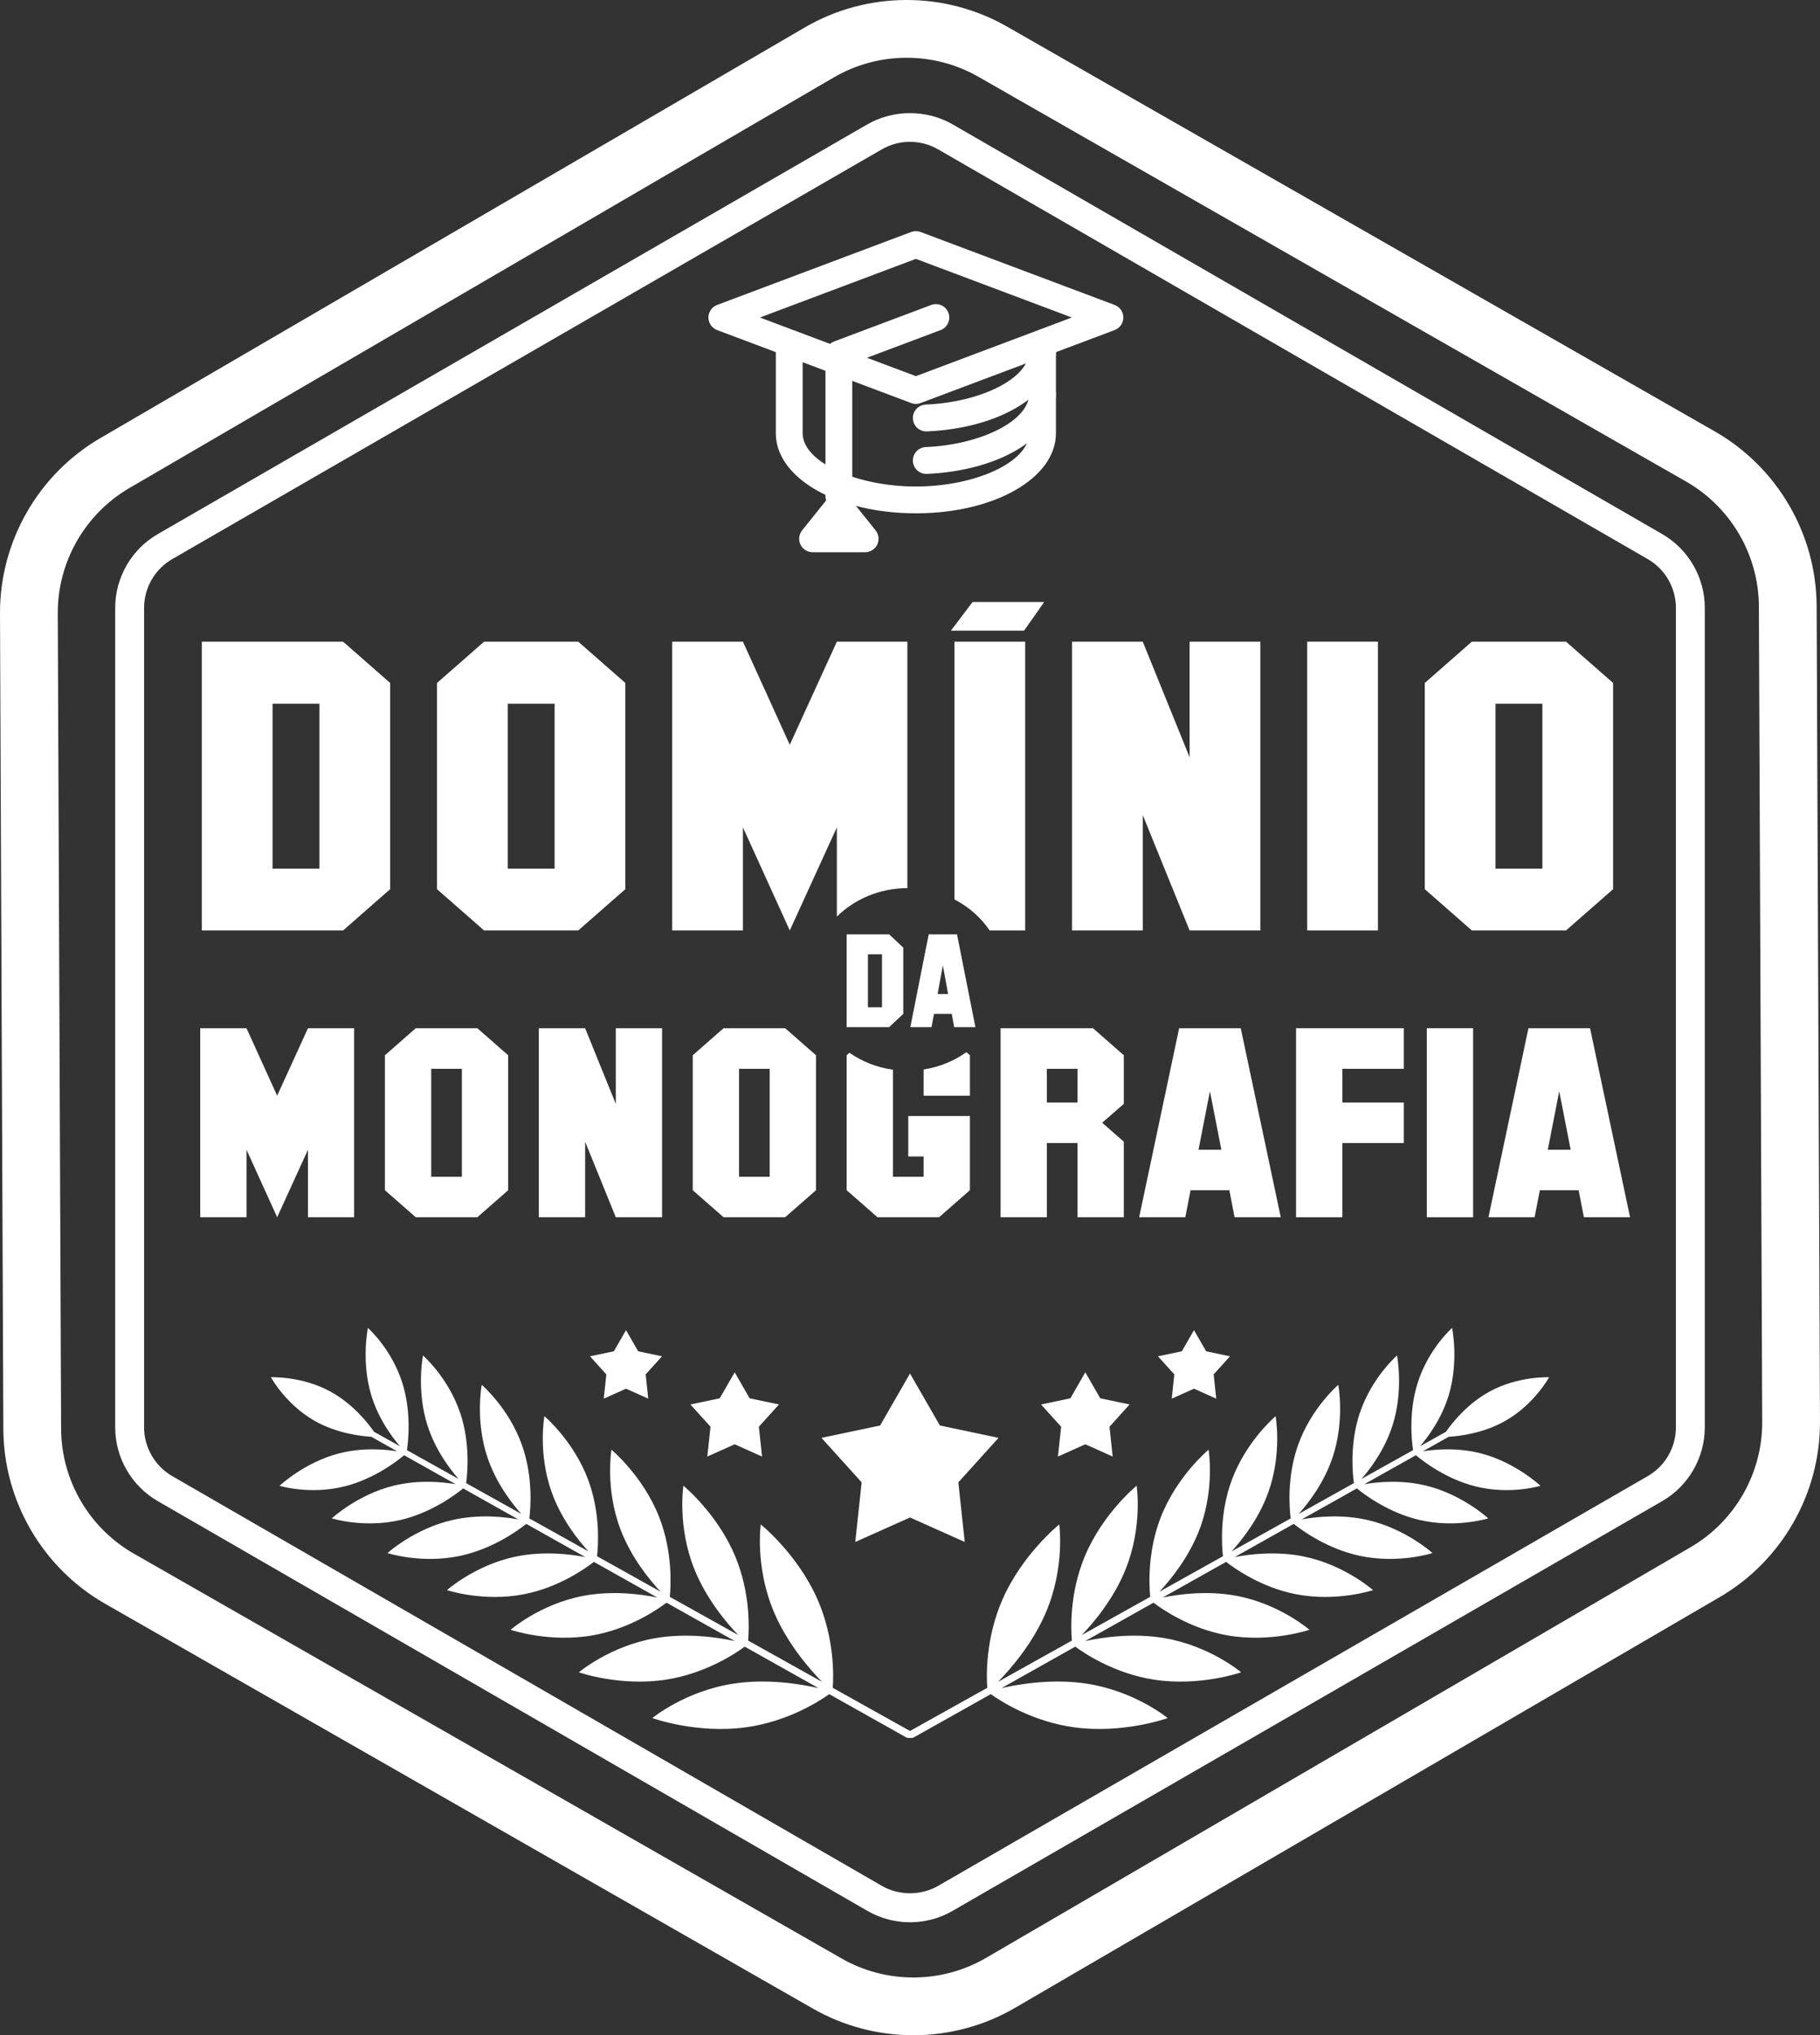
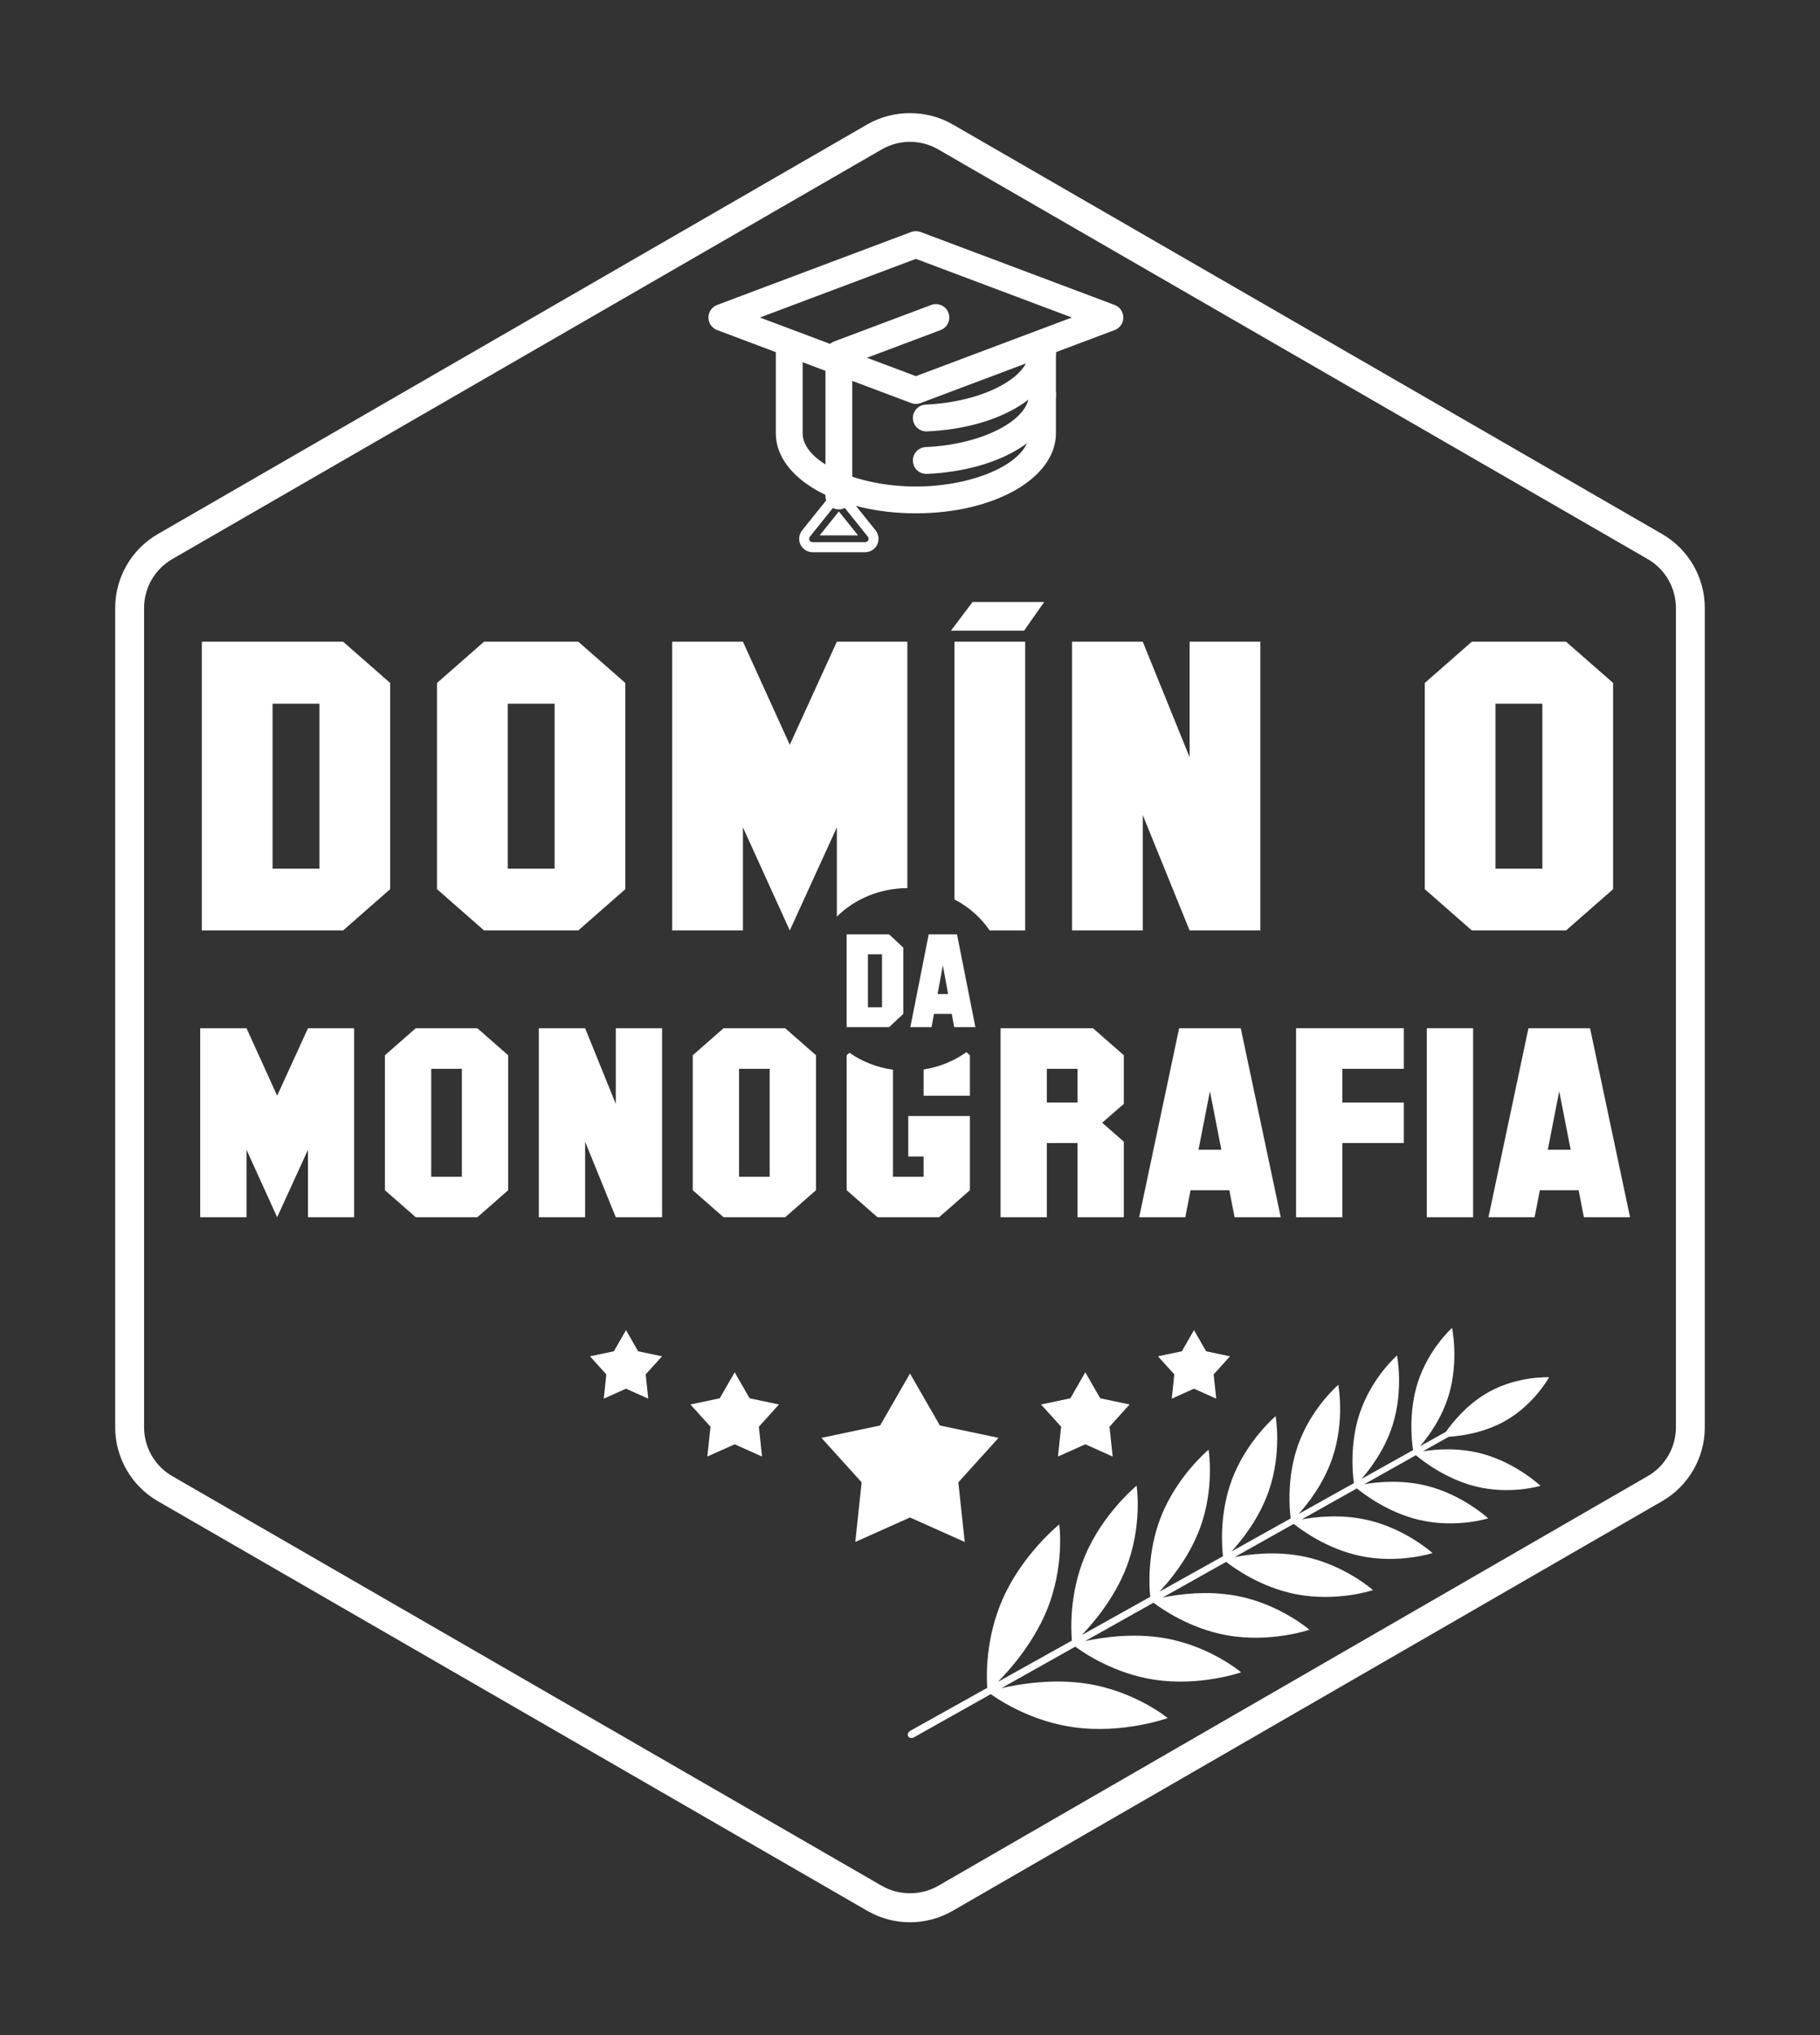
<svg xmlns="http://www.w3.org/2000/svg" id="Layer_2" viewBox="0 0 181.928 203.418">
  <rect x="0" y="0" width="181.928" height="203.418" fill="#333333" stroke="none" />
  <g id="Layer_1-2">
    <path d="m92.592,46.863c-.447,0-.819-.353-.839-.804-.02-.464.34-.855.804-.876,5.963-.255,10.815-2.856,10.815-5.799,0-.464.376-.84.84-.84s.84.376.84.84c0,3.96-5.341,7.175-12.423,7.478-.013.001-.025.001-.037.001Z" style="fill:#fff; stroke-width:0px;" />
    <path d="m92.639,47.363h-.047c-.72,0-1.308-.563-1.339-1.282-.032-.737.542-1.364,1.28-1.397,5.604-.239,10.337-2.666,10.337-5.299,0-.739.602-1.34,1.341-1.34s1.34.601,1.34,1.34c0,4.232-5.547,7.663-12.901,7.979h-.011Zm11.572-8.318c-.188,0-.341.152-.341.34,0,3.261-4.961,6.027-11.293,6.299-.188.008-.333.167-.324.354.008.184.156.326.339.326h.036c6.788-.292,11.923-3.292,11.923-6.979,0-.188-.152-.34-.34-.34Z" style="fill:#fff; stroke-width:0px;" />
    <path d="m92.592,42.617c-.447,0-.819-.353-.839-.804-.02-.464.34-.855.804-.876,5.963-.255,10.815-2.856,10.815-5.799,0-.464.376-.84.84-.84s.84.376.84.84c0,3.96-5.341,7.175-12.423,7.478-.013.001-.025.001-.037.001Z" style="fill:#fff; stroke-width:0px;" />
    <path d="m92.639,43.117h-.047c-.72,0-1.308-.563-1.339-1.282-.032-.737.542-1.364,1.28-1.397,5.604-.239,10.337-2.666,10.337-5.299,0-.739.602-1.34,1.341-1.34s1.34.601,1.34,1.34c0,4.232-5.547,7.663-12.901,7.979h-.011Zm11.572-8.318c-.188,0-.341.152-.341.34,0,3.261-4.961,6.027-11.293,6.299-.188.008-.333.167-.324.354.008.184.156.326.339.326h.036c6.788-.292,11.923-3.292,11.923-6.979,0-.188-.152-.34-.34-.34Z" style="fill:#fff; stroke-width:0px;" />
    <path d="m83.853,50.412c-.464,0-.84-.376-.84-.84v-14.19c0-.35.217-.663.544-.787l9.699-3.647c.433-.163.919.056,1.082.491.163.435-.056.919-.491,1.082l-9.155,3.442v13.609c0,.464-.376.84-.84.84Z" style="fill:#fff; stroke-width:0px;" />
    <path d="m83.853,50.913c-.739,0-1.34-.602-1.34-1.341v-14.189c0-.556.349-1.06.868-1.255l9.699-3.646c.335-.126.698-.113,1.024.034.327.147.576.414.701.749.26.691-.091,1.465-.781,1.726l-8.832,3.32v13.262c0,.739-.601,1.341-1.34,1.341Zm9.698-19.518c-.04,0-.08.007-.119.021l-9.699,3.646c-.131.05-.22.178-.22.319v14.189c0,.188.152.341.34.341s.34-.153.34-.341v-13.955l9.479-3.562c.175-.066.264-.263.198-.438-.032-.085-.096-.152-.179-.19-.045-.021-.093-.03-.141-.03Z" style="fill:#fff; stroke-width:0px;" />
    <path d="m91.552,39.869c-.1,0-.2-.018-.296-.054l-19.399-7.293c-.327-.123-.544-.436-.544-.787s.217-.663.544-.787l19.399-7.293c.191-.071.4-.071.592,0l19.398,7.293c.327.123.544.436.544.787s-.217.663-.544.787l-19.398,7.293c-.096.036-.196.054-.296.054Zm-17.011-8.133l17.011,6.396,17.011-6.396-17.011-6.395-17.011,6.395Z" style="fill:#fff; stroke-width:0px;" />
    <path d="m91.552,40.369c-.162,0-.321-.029-.473-.086l-19.397-7.293c-.52-.195-.869-.699-.869-1.254,0-.556.35-1.06.869-1.255l19.398-7.293c.307-.112.638-.111.94-.002l19.401,7.295c.52.195.868.699.868,1.255,0,.555-.349,1.059-.868,1.254l-19.398,7.293c-.15.057-.31.086-.472.086Zm.001-16.266c-.042,0-.084.007-.124.022l-19.396,7.291c-.132.05-.221.178-.221.319,0,.141.089.269.221.318l19.398,7.293c.078.029.163.029.239,0l19.399-7.293c.131-.05.22-.178.22-.318,0-.142-.089-.27-.22-.319l-19.398-7.293c-.038-.014-.078-.021-.119-.021Zm-.001,14.562l-18.433-6.93,18.433-6.93,18.432,6.93-18.432,6.93Zm-15.591-6.93l15.591,5.861,15.59-5.861-15.59-5.861-15.591,5.861Z" style="fill:#fff; stroke-width:0px;" />
    <path d="m91.552,50.806c-7.57,0-13.5-3.295-13.5-7.501v-9.036h1.68v9.036c0,3.155,5.413,5.821,11.819,5.821,6.407,0,11.819-2.665,11.819-5.821v-9.036h1.68v9.036c0,4.206-5.93,7.501-13.499,7.501Z" style="fill:#fff; stroke-width:0px;" />
    <path d="m91.552,51.306c-7.851,0-14-3.515-14-8.001v-9.536h2.681v9.536c0,2.834,5.289,5.32,11.319,5.32,6.029,0,11.318-2.486,11.318-5.32v-9.536h2.681v9.536c0,4.486-6.149,8.001-13.999,8.001Zm-13-16.537v8.536c0,3.926,5.71,7.001,13,7.001,7.289,0,12.999-3.075,12.999-7.001v-8.536h-.681v8.536c0,3.485-5.526,6.32-12.318,6.32-6.793,0-12.319-2.835-12.319-6.32v-8.536h-.681Z" style="fill:#fff; stroke-width:0px;" />
-     <path d="m86.481,54.692h-5.256c-.323,0-.618-.185-.758-.476-.139-.292-.1-.637.102-.889l2.628-3.279c.319-.398.992-.398,1.312,0l2.628,3.279c.202.252.241.598.102.889-.14.291-.434.476-.758.476Zm-3.506-1.68h1.756l-.878-1.096-.878,1.096Z" style="fill:#fff; stroke-width:0px;" />
    <path d="m86.481,55.192h-5.256c-.513,0-.987-.299-1.209-.76-.221-.462-.157-1.019.162-1.419l2.629-3.278c.495-.62,1.597-.618,2.092,0l2.628,3.278c.32.402.384.958.163,1.419-.224.462-.698.76-1.209.76Zm-2.629-4.943c-.109,0-.209.042-.265.111l-2.629,3.278c-.08.102-.097.243-.04.36.056.117.177.193.307.193h5.256c.13,0,.251-.076.308-.194.056-.115.039-.258-.043-.36l-2.627-3.277c-.057-.069-.156-.111-.267-.111Zm1.92,3.263h-3.838l1.919-2.396,1.919,2.396Z" style="fill:#fff; stroke-width:0px;" />
-     <path d="m91.38,203.418c-3.494.014-6.99-.871-10.113-2.657L10.508,160.293c-6.246-3.572-10.144-10.26-10.174-17.455L0,61.324c-.029-7.195,3.814-13.916,10.031-17.538L80.456,2.74c6.217-3.623,13.958-3.655,20.204-.083l70.76,40.468c6.246,3.572,10.143,10.26,10.173,17.455l.334,81.514c.029,7.195-3.814,13.916-10.03,17.538l-70.427,41.046c-3.108,1.812-6.597,2.726-10.091,2.74Zm-.809-197.645c-2.495.01-4.987.663-7.207,1.956L12.939,48.775c-4.44,2.588-7.185,7.387-7.164,12.526l.333,81.514c.021,5.139,2.805,9.915,7.266,12.467l70.759,40.468c4.461,2.551,9.99,2.528,14.43-.059l70.426-41.046c4.44-2.588,7.184-7.387,7.163-12.526l-.333-81.514c-.021-5.139-2.805-9.915-7.265-12.467L97.794,7.67c-2.23-1.275-4.728-1.907-7.223-1.897Z" style="fill:#fff; stroke-width:0px;" />
-     <path d="m46.006,141.25c-1.188-3.572-3.724-5.771-3.724-5.771,0,0-.685,3.427.445,6.976.785,2.463,2.245,4.378,3.116,5.368l-5.165-2.883c.138-.925.453-3.814-.456-6.708-1.075-3.42-3.444-5.507-3.444-5.507,0,0-.693,3.307.33,6.707.709,2.358,2.064,4.179,2.873,5.119l-2.589-1.445c-.633-.907-2.127-2.793-4.342-4.01-2.901-1.592-5.968-1.438-5.968-1.438,0,0,1.471,2.696,4.344,4.338,2.195,1.254,4.583,1.543,5.688,1.608l2.585,1.453c-1.224-.199-3.484-.403-5.865.224-3.434.904-5.891,3.222-5.891,3.222,0,0,3.017.931,6.495.06,2.942-.736,5.242-2.514,5.958-3.115l5.157,2.898c-1.299-.225-3.695-.47-6.205.147-3.617.89-6.181,3.265-6.181,3.265,0,0,3.2,1.014,6.866.161,3.104-.722,5.514-2.54,6.264-3.155l5.512,3.098c-1.382-.255-3.927-.546-6.578.059-3.818.872-6.498,3.306-6.498,3.306,0,0,3.402,1.107,7.274.276,3.281-.705,5.811-2.563,6.598-3.194l5.906,3.319c-1.474-.288-4.183-.632-6.989-.042-4.038.849-6.844,3.345-6.844,3.345,0,0,3.624,1.211,7.722.406,3.476-.683,6.137-2.583,6.964-3.23l6.343,3.564c-1.575-.325-4.466-.729-7.444-.158-4.28.821-7.223,3.381-7.223,3.381,0,0,3.87,1.326,8.217.554,3.691-.655,6.497-2.599,7.368-3.262l6.83,3.838c-1.688-.367-4.782-.839-7.949-.292-4.548.786-7.641,3.414-7.641,3.414,0,0,4.142,1.456,8.765.724,3.929-.622,6.894-2.611,7.814-3.29l7.376,4.145c-1.815-.415-5.134-.965-8.512-.447-4.845.744-8.103,3.442-8.103,3.442,0,0,4.446,1.602,9.376.919,4.194-.581,7.335-2.616,8.309-3.313l7.679,4.315c.22.124.48.078.581-.102.101-.18.004-.426-.216-.549l-7.691-4.293c.086-1.195.18-4.936-1.516-8.816-1.992-4.56-5.681-7.515-5.681-7.515,0,0-.599,4.188,1.298,8.708,1.322,3.151,3.525,5.694,4.827,7.024l-7.387-4.124c.099-1.14.246-4.707-1.276-8.382-1.791-4.324-5.196-7.096-5.196-7.096,0,0-.625,4.01,1.08,8.299,1.187,2.987,3.206,5.378,4.401,6.625l-6.841-3.819c.11-1.089.302-4.498-1.067-7.987-1.613-4.11-4.765-6.717-4.765-6.717,0,0-.646,3.847.89,7.926,1.068,2.838,2.923,5.092,4.023,6.265l-6.352-3.546c.119-1.043.349-4.305-.884-7.625-1.455-3.915-4.38-6.373-4.38-6.373,0,0-.662,3.696.723,7.583.963,2.701,2.672,4.832,3.687,5.938l-5.915-3.302c.127-1.001.39-4.129-.723-7.294-1.314-3.736-4.035-6.058-4.035-6.058,0,0-.675,3.557.576,7.267.869,2.577,2.447,4.595,3.386,5.64l-5.521-3.082c.133-.961.424-3.966-.582-6.989Z" style="fill:#fff; stroke-width:0px;" />
    <path d="m135.922,141.25c1.188-3.572,3.724-5.771,3.724-5.771,0,0,.685,3.427-.445,6.976-.785,2.463-2.245,4.378-3.116,5.368l5.165-2.883c-.139-.925-.453-3.814.456-6.708,1.075-3.42,3.444-5.507,3.444-5.507,0,0,.693,3.307-.33,6.707-.709,2.358-2.064,4.179-2.873,5.119l2.589-1.445c.633-.907,2.127-2.793,4.342-4.01,2.901-1.592,5.968-1.438,5.968-1.438,0,0-1.471,2.696-4.344,4.338-2.195,1.254-4.583,1.543-5.688,1.608l-2.585,1.453c1.224-.199,3.484-.403,5.866.224,3.433.904,5.891,3.222,5.891,3.222,0,0-3.017.931-6.495.06-2.942-.736-5.242-2.514-5.958-3.115l-5.157,2.898c1.299-.225,3.695-.47,6.205.147,3.617.89,6.181,3.265,6.181,3.265,0,0-3.2,1.014-6.866.161-3.104-.722-5.514-2.54-6.264-3.155l-5.512,3.098c1.382-.255,3.927-.546,6.578.059,3.817.872,6.498,3.306,6.498,3.306,0,0-3.402,1.107-7.274.276-3.281-.705-5.811-2.563-6.598-3.194l-5.906,3.319c1.474-.288,4.183-.632,6.99-.042,4.038.849,6.843,3.345,6.843,3.345,0,0-3.624,1.211-7.722.406-3.476-.683-6.137-2.583-6.964-3.23l-6.343,3.564c1.575-.325,4.466-.729,7.444-.158,4.28.821,7.223,3.381,7.223,3.381,0,0-3.87,1.326-8.217.554-3.69-.655-6.497-2.599-7.368-3.262l-6.83,3.838c1.688-.367,4.782-.839,7.949-.292,4.548.786,7.641,3.414,7.641,3.414,0,0-4.142,1.456-8.765.724-3.929-.622-6.894-2.611-7.814-3.29l-7.375,4.145c1.815-.415,5.134-.965,8.511-.447,4.845.744,8.103,3.442,8.103,3.442,0,0-4.446,1.602-9.376.919-4.194-.581-7.335-2.616-8.309-3.313l-7.679,4.315c-.22.124-.48.078-.581-.102-.101-.18-.004-.426.216-.549l7.691-4.293c-.086-1.195-.179-4.936,1.516-8.816,1.992-4.56,5.681-7.515,5.681-7.515,0,0,.599,4.188-1.298,8.708-1.322,3.151-3.525,5.694-4.827,7.024l7.387-4.124c-.099-1.14-.246-4.707,1.276-8.382,1.791-4.324,5.196-7.096,5.196-7.096,0,0,.625,4.01-1.08,8.299-1.188,2.987-3.206,5.378-4.401,6.625l6.841-3.819c-.11-1.089-.302-4.498,1.067-7.987,1.613-4.11,4.765-6.717,4.765-6.717,0,0,.646,3.847-.89,7.926-1.069,2.838-2.923,5.092-4.023,6.265l6.352-3.546c-.119-1.043-.349-4.305.884-7.625,1.454-3.915,4.38-6.373,4.38-6.373,0,0,.663,3.696-.723,7.583-.963,2.701-2.672,4.832-3.687,5.938l5.915-3.302c-.127-1.001-.39-4.129.723-7.294,1.314-3.736,4.035-6.058,4.035-6.058,0,0,.675,3.557-.575,7.267-.869,2.577-2.447,4.595-3.386,5.64l5.521-3.082c-.133-.961-.424-3.966.582-6.989Z" style="fill:#fff; stroke-width:0px;" />
    <path d="m90.963,192.13c-1.492,0-2.964-.394-4.256-1.14L15.771,150.036c-2.625-1.516-4.256-4.341-4.256-7.372V60.754c0-3.031,1.63-5.856,4.255-7.371L86.707,12.427c2.591-1.492,5.931-1.49,8.513.001l70.936,40.953c2.625,1.516,4.256,4.341,4.256,7.372v81.91c0,3.031-1.63,5.856-4.256,7.371l-70.936,40.956c-1.292.745-2.764,1.139-4.256,1.139Zm0-177.956c-.986,0-1.958.261-2.813.754L17.214,55.883c-1.734,1.001-2.811,2.868-2.811,4.87v81.91c0,2.003,1.078,3.869,2.812,4.872l70.936,40.954c1.708.986,3.918.985,5.626.001l70.936-40.956c1.735-1.001,2.812-2.868,2.812-4.87V60.754c0-2.003-1.078-3.869-2.813-4.871L93.776,14.929c-.854-.493-1.826-.754-2.813-.754Z" style="fill:#fff; stroke-width:0px;" />
    <rect x="50.754" y="70.334" width="4.684" height="16.485" style="fill:none; stroke-width:0px;" />
    <rect x="27.247" y="70.334" width="4.684" height="16.485" style="fill:none; stroke-width:0px;" />
    <rect x="149.493" y="70.334" width="4.684" height="16.485" style="fill:none; stroke-width:0px;" />
    <polygon points="90.964 137.281 93.951 142.476 99.815 143.712 95.797 148.158 96.434 154.117 90.964 151.67 85.494 154.117 86.131 148.158 82.113 143.712 87.977 142.476 90.964 137.281" style="fill:#fff; stroke-width:0px;" />
    <polygon points="73.439 137.161 74.933 139.759 77.865 140.376 75.856 142.6 76.174 145.579 73.439 144.355 70.704 145.579 71.023 142.6 69.014 140.376 71.946 139.759 73.439 137.161" style="fill:#fff; stroke-width:0px;" />
    <polygon points="108.488 137.161 109.982 139.759 112.914 140.376 110.905 142.6 111.223 145.579 108.488 144.355 105.753 145.579 106.072 142.6 104.063 140.376 106.995 139.759 108.488 137.161" style="fill:#fff; stroke-width:0px;" />
    <polygon points="62.576 132.947 63.791 135.059 66.176 135.562 64.541 137.37 64.801 139.794 62.576 138.798 60.351 139.794 60.61 137.37 58.976 135.562 61.361 135.059 62.576 132.947" style="fill:#fff; stroke-width:0px;" />
    <polygon points="119.352 132.947 120.566 135.059 122.951 135.562 121.317 137.37 121.576 139.794 119.352 138.798 117.127 139.794 117.386 137.37 115.752 135.562 118.137 135.059 119.352 132.947" style="fill:#fff; stroke-width:0px;" />
    <path d="m35.397,121.661h-4.612v-6.745l-3.08,6.745-3.064-6.745v6.745h-4.628v-18.891h4.628l3.064,6.744,3.08-6.744h4.612v18.891Z" style="fill:#fff; stroke-width:0px;" />
-     <path d="m50.797,118.961l-3.08,2.7h-6.16l-3.08-2.7v-13.49l3.08-2.7h6.16l3.08,2.7v13.49Zm-4.628-1.344v-10.789h-3.064v10.789h3.064Z" style="fill:#fff; stroke-width:0px;" />
+     <path d="m50.797,118.961l-3.08,2.7h-6.16l-3.08-2.7v-13.49l3.08-2.7h6.16l3.08,2.7v13.49Zm-4.628-1.344v-10.789h-3.064v10.789h3.064" style="fill:#fff; stroke-width:0px;" />
    <path d="m66.182,121.661h-4.628l-3.064-7.549v7.549h-4.628v-18.891h4.628l3.064,7.562v-7.562h4.628v18.891Z" style="fill:#fff; stroke-width:0px;" />
    <path d="m81.567,118.961l-3.08,2.7h-6.16l-3.08-2.7v-13.49l3.08-2.7h6.16l3.08,2.7v13.49Zm-4.628-1.344v-10.789h-3.064v10.789h3.064Z" style="fill:#fff; stroke-width:0px;" />
    <path d="m112.337,121.661h-4.628v-7.417h-3.064v7.417h-4.628v-18.891h9.24l3.08,2.7v4.861l-2.164,1.884,2.164,1.896v7.549Zm-4.628-11.461v-3.372h-3.064v3.372h3.064Z" style="fill:#fff; stroke-width:0px;" />
    <path d="m128.023,121.661h-4.613l-.525-2.7h-3.876l-.526,2.7h-4.612l3.996-18.891h6.16l3.997,18.891Zm-5.935-6.745l-1.143-5.849-1.142,5.849h2.284Z" style="fill:#fff; stroke-width:0px;" />
    <path d="m140.327,114.244h-6.145v7.417h-4.628v-18.891h10.772v4.058h-6.145v3.372h6.145v4.044Z" style="fill:#fff; stroke-width:0px;" />
    <path d="m147.253,121.661h-4.628v-18.891h4.628v18.891Z" style="fill:#fff; stroke-width:0px;" />
    <path d="m162.939,121.661h-4.613l-.525-2.7h-3.876l-.526,2.7h-4.612l3.996-18.891h6.16l3.997,18.891Zm-5.935-6.745l-1.143-5.849-1.142,5.849h2.284Z" style="fill:#fff; stroke-width:0px;" />
    <path d="m90.792,115.588h1.532v2.029h-3.064v-10.7c-1.614-.226-3.095-.82-4.348-1.692l-.28.245v13.49l3.08,2.7h6.16l3.08-2.7v-7.417h-6.16v4.044Z" style="fill:#fff; stroke-width:0px;" />
    <path d="m92.325,106.894v2.62h4.628v-4.044l-.351-.307c-1.231.877-2.687,1.483-4.277,1.731Z" style="fill:#fff; stroke-width:0px;" />
    <path d="m90.292,101.336l-1.415,1.325h-4.246v-9.272h4.246l1.415,1.326v6.621Zm-2.126-.66v-5.295h-1.408v5.295h1.408Z" style="fill:#fff; stroke-width:0px;" />
    <path d="m97.5,102.661h-2.12l-.241-1.325h-1.781l-.242,1.325h-2.119l1.837-9.272h2.83l1.837,9.272Zm-2.728-3.311l-.524-2.871-.524,2.871h1.049Z" style="fill:#fff; stroke-width:0px;" />
    <path d="m20.176,64.134v28.865h14.118l4.706-4.127v-20.611l-4.706-4.127h-14.118Zm11.754,22.686h-4.684v-16.485h4.684v16.485Z" style="fill:#fff; stroke-width:0px;" />
    <path d="m48.39,64.134l-4.706,4.127v20.611l4.706,4.127h9.412l4.706-4.127v-20.611l-4.706-4.127h-9.412Zm7.048,22.686h-4.684v-16.485h4.684v16.485Z" style="fill:#fff; stroke-width:0px;" />
    <polygon points="118.914 75.687 114.231 64.134 107.161 64.134 107.161 92.999 114.231 92.999 114.231 81.465 118.914 92.999 125.985 92.999 125.985 64.134 118.914 64.134 118.914 75.687" style="fill:#fff; stroke-width:0px;" />
-     <rect x="130.668" y="64.134" width="7.07" height="28.865" style="fill:#fff; stroke-width:0px;" />
    <path d="m156.54,64.134h-9.412l-4.706,4.127v20.611l4.706,4.127h9.412l4.706-4.127v-20.611l-4.706-4.127Zm-2.364,22.686h-4.684v-16.485h4.684v16.485Z" style="fill:#fff; stroke-width:0px;" />
    <polygon points="102.367 63.033 104.379 60.168 97.22 60.168 95.055 63.033 102.367 63.033" style="fill:#fff; stroke-width:0px;" />
    <path d="m95.407,64.134v25.764c1.435.74,2.644,1.812,3.523,3.102h3.548v-28.865h-7.07Z" style="fill:#fff; stroke-width:0px;" />
    <path d="m83.653,91.613c1.774-1.747,4.272-2.841,7.048-2.844v-24.635h-7.048l-4.706,10.306-4.684-10.306h-7.07v28.865h7.07v-10.306l4.684,10.306,4.706-10.306v8.92Z" style="fill:#fff; stroke-width:0px;" />
  </g>
</svg>